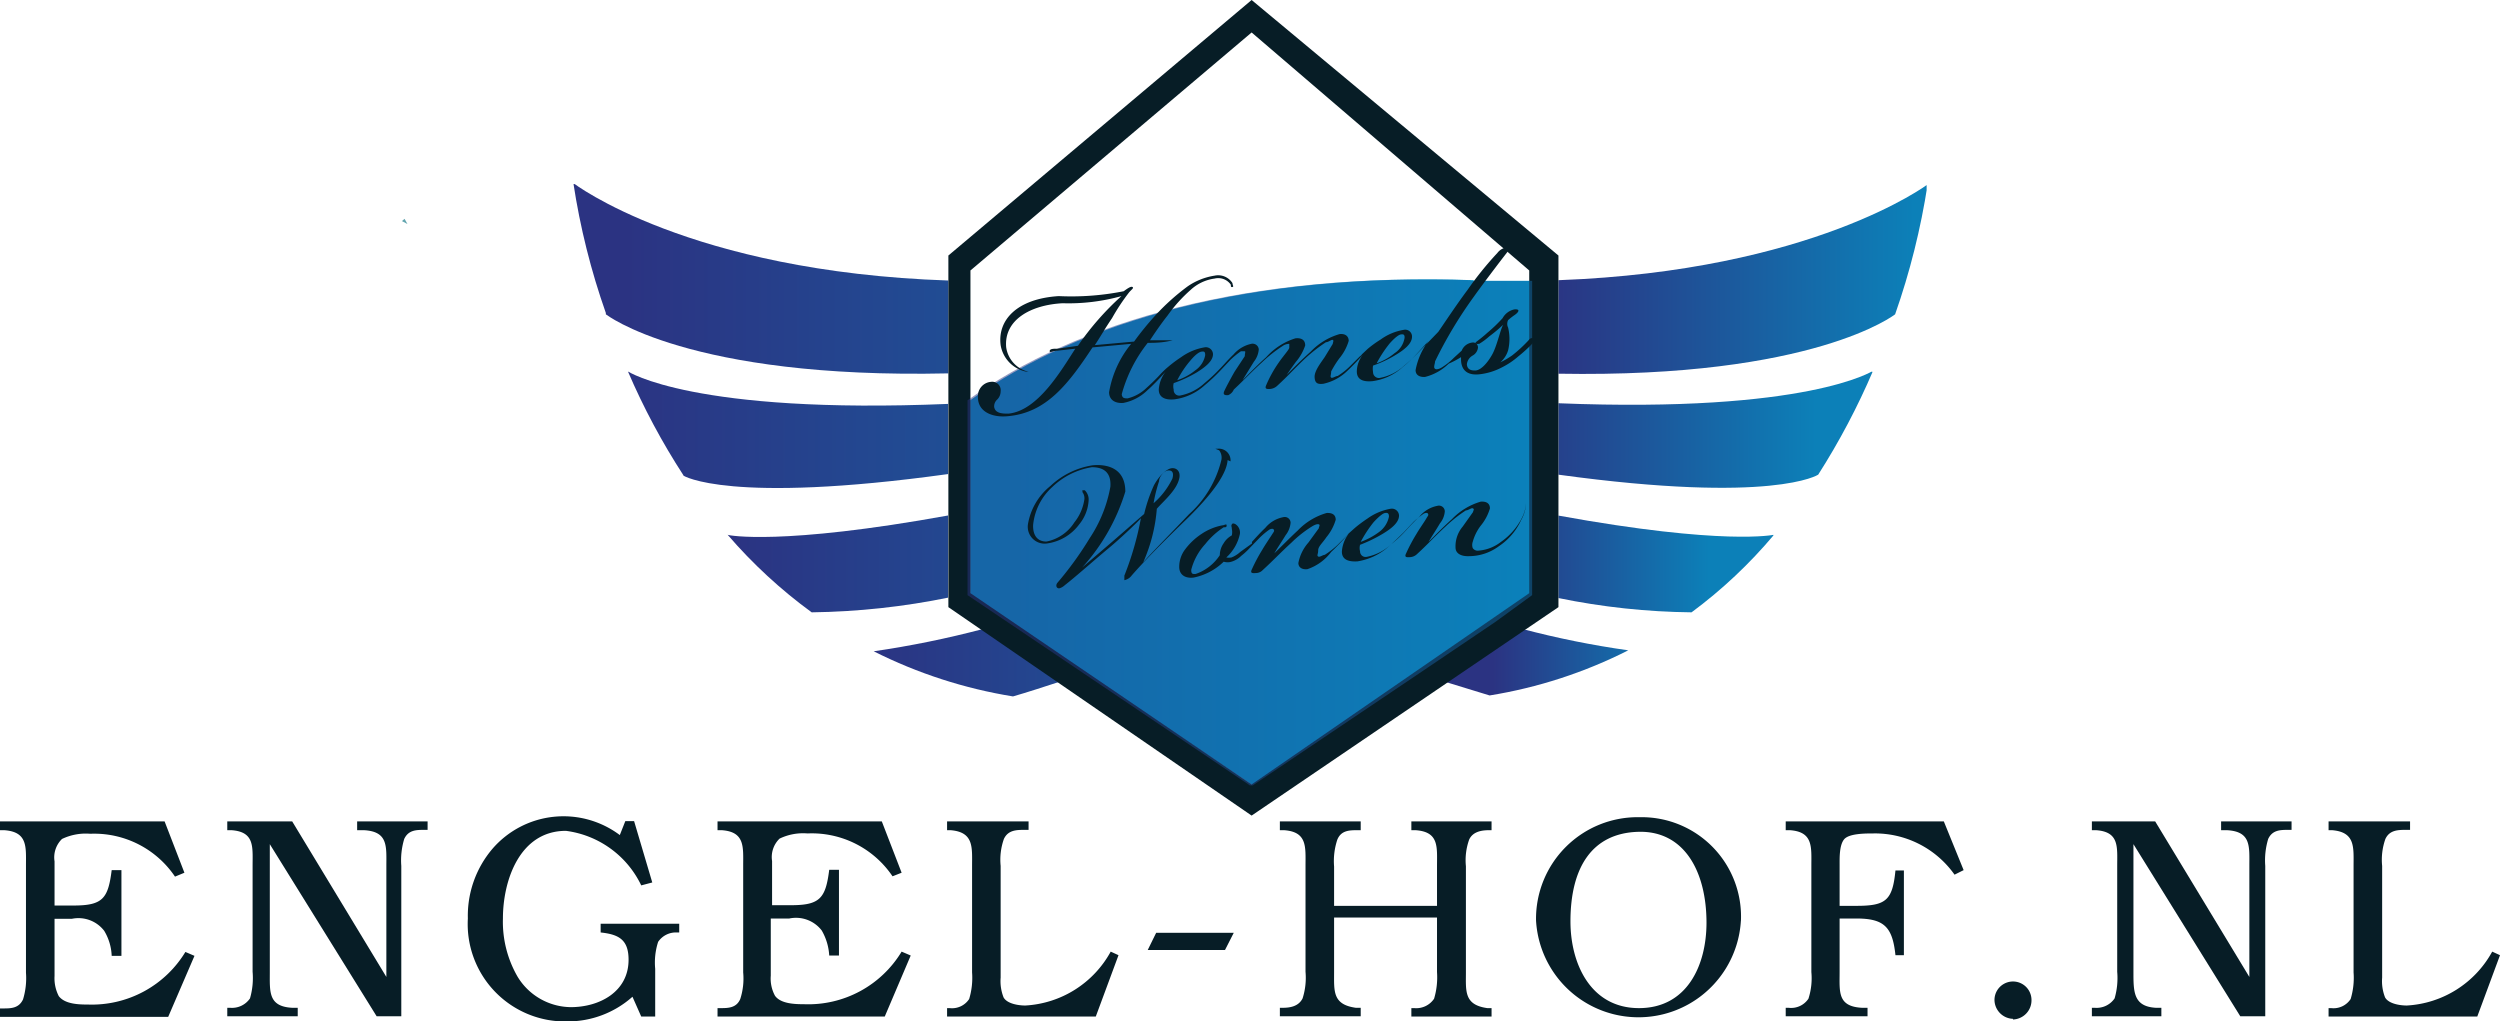
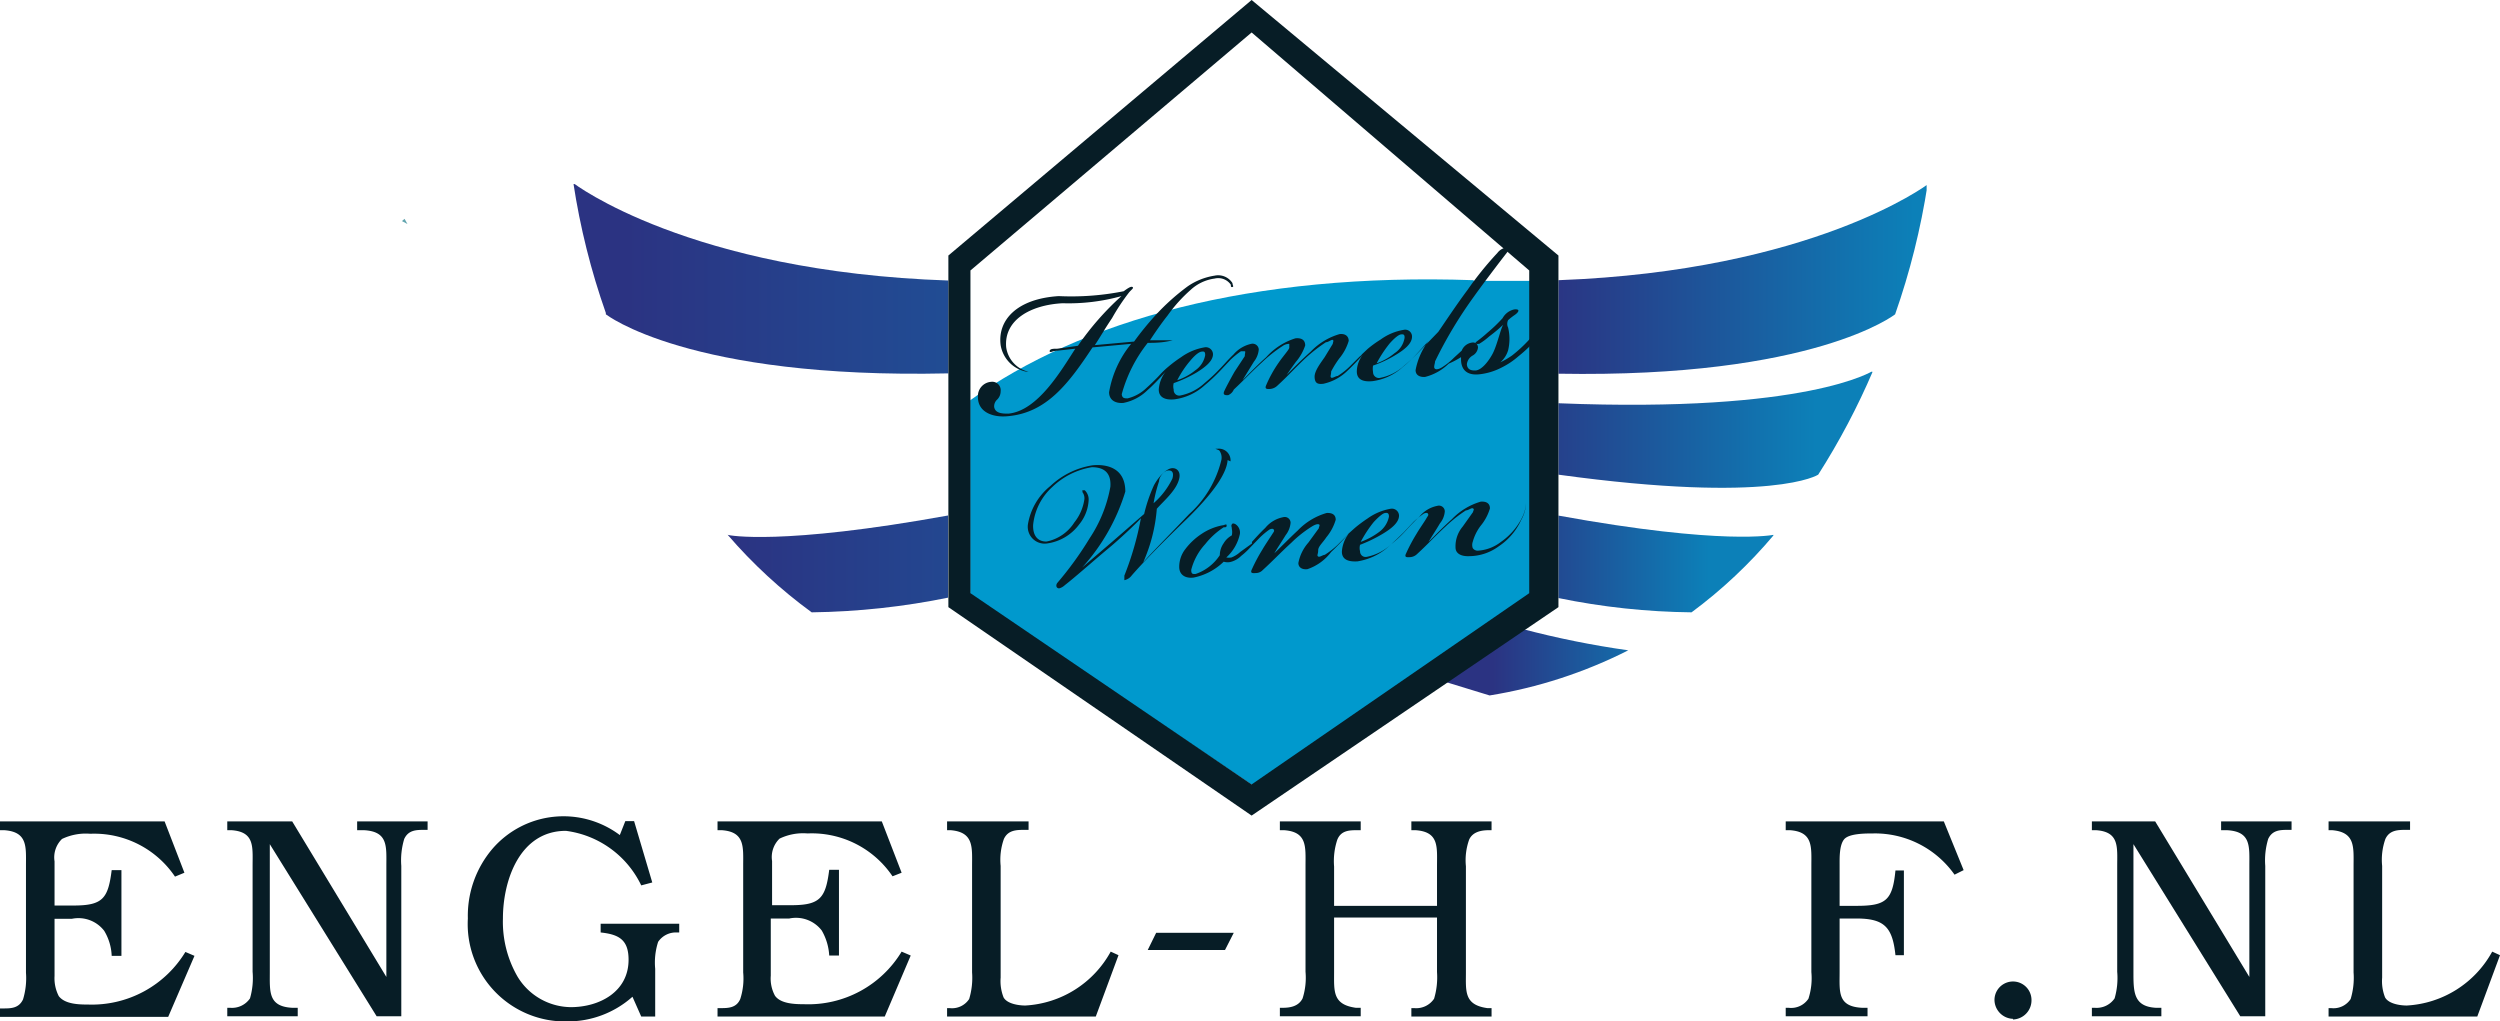
<svg xmlns="http://www.w3.org/2000/svg" xmlns:xlink="http://www.w3.org/1999/xlink" id="b1b471b5-0fa0-4d8a-8b30-1b24235ae329" data-name="Layer 1" viewBox="0 0 77 31.46">
  <defs>
    <clipPath id="f0ea8cc1-c608-42c7-8500-7f06e2287283">
      <path d="M18.66,9.68h0s2.53,2,10.55,1.82V8.64c-8-.27-11.55-3-11.55-3a21.93,21.93,0,0,0,1,4" style="fill:none" />
    </clipPath>
    <linearGradient id="af98a773-79be-4860-8461-b9c7a3ff268a" x1="-457.47" y1="381.06" x2="-456.47" y2="381.06" gradientTransform="matrix(30.32, 0, 0, -30.32, 13889.63, 11563.63)" gradientUnits="userSpaceOnUse">
      <stop offset="0" stop-color="#2b3382" />
      <stop offset="1" stop-color="#0c80b8" />
    </linearGradient>
    <clipPath id="e881c37c-b81a-469f-b4f2-f128cf58b905">
-       <path d="M21.05,14.65h0s1.38.89,8.16-.05V12.44c-7.86.33-9.87-1-9.87-1a21.28,21.28,0,0,0,1.71,3.2" style="fill:none" />
-     </clipPath>
+       </clipPath>
    <linearGradient id="a970f969-21eb-4209-bcea-e980762b9790" x1="-457.47" y1="381.25" x2="-456.47" y2="381.25" gradientTransform="matrix(28.64, 0, 0, -28.64, 13121.14, 10932.43)" xlink:href="#af98a773-79be-4860-8461-b9c7a3ff268a" />
    <clipPath id="f83d7515-355c-4250-962f-a6b729ded513">
      <path d="M22.41,16.47A15.38,15.38,0,0,0,25,18.86a22.52,22.52,0,0,0,4.24-.46V15.87h0c-5.23.95-6.8.61-6.8.61" style="fill:none" />
    </clipPath>
    <linearGradient id="b43c2704-1a81-47bc-aa17-1ddac04aebfe" x1="-457.46" y1="381.69" x2="-456.46" y2="381.69" gradientTransform="matrix(25.57, 0, 0, -25.57, 11719.82, 9777.12)" xlink:href="#af98a773-79be-4860-8461-b9c7a3ff268a" />
    <clipPath id="f0f941b7-8172-4c5e-a497-472241c2d0f6">
-       <path d="M26.91,20.06a14.81,14.81,0,0,0,4.29,1.39c.45-.13,1-.31,1.46-.46l-2.37-1.62a30.36,30.36,0,0,1-3.38.69" style="fill:none" />
-     </clipPath>
+       </clipPath>
    <linearGradient id="b46b684d-5655-46b2-87a5-76ab2938ae28" x1="-457.45" y1="382.46" x2="-456.45" y2="382.46" gradientTransform="matrix(21.4, 0, 0, -21.4, 9816.22, 8204.89)" xlink:href="#af98a773-79be-4860-8461-b9c7a3ff268a" />
    <clipPath id="feccd84e-acb4-4fc1-9f44-6c53fe7c1eee">
      <path d="M48,8.63v2.88c7.88.14,10.37-1.83,10.37-1.83h0a22.33,22.33,0,0,0,1-4S55.83,8.34,48,8.63" style="fill:none" />
    </clipPath>
    <linearGradient id="b069a5b5-7ea8-4657-bac3-fe6d5ab0a9c6" x1="-457.37" y1="386.63" x2="-456.37" y2="386.63" gradientTransform="matrix(11.36, 0, 0, -11.36, 5243.3, 4400.38)" xlink:href="#af98a773-79be-4860-8461-b9c7a3ff268a" />
    <clipPath id="bf043fb4-0ce9-46d4-8309-3b8338afe5e4">
      <path d="M29.21,14.35v0Z" style="fill:none" />
    </clipPath>
    <linearGradient id="b802311e-a8ec-409b-a058-15ba7494878a" x1="29.21" y1="13.6" x2="29.21" y2="13.6" gradientTransform="matrix(0, 0, 0, 0, 27.79, 115.09)" xlink:href="#af98a773-79be-4860-8461-b9c7a3ff268a" />
    <clipPath id="a722e293-d3ff-42e8-81ad-381eb3224f7c">
      <path d="M48,12.44v2.18c6.63.91,8,0,8,0h0a22,22,0,0,0,1.69-3.2s-2,1.31-9.69,1" style="fill:none" />
    </clipPath>
    <linearGradient id="a0713df4-ae54-4201-a8d5-20a0adb40dd7" x1="-457.34" y1="388.14" x2="-456.34" y2="388.14" gradientTransform="matrix(9.69, 0, 0, -9.69, 4477.87, 3773.11)" xlink:href="#af98a773-79be-4860-8461-b9c7a3ff268a" />
    <clipPath id="e5a2d3fc-e5cb-4a58-8c9a-d5b6f8e8e6b5">
      <path d="M29.21,17.07v0Z" style="fill:none" />
    </clipPath>
    <linearGradient id="b13db51c-a671-4e81-91c0-3de2869d9d71" x1="29.21" y1="16.77" x2="29.21" y2="16.77" gradientTransform="matrix(0, 0, 0, 0, 27.79, 118.26)" xlink:href="#af98a773-79be-4860-8461-b9c7a3ff268a" />
    <clipPath id="a90431eb-0dda-44e4-87bc-e948704b4b05">
      <path d="M48,18.42a21.44,21.44,0,0,0,4.1.44,14.86,14.86,0,0,0,2.54-2.39s-1.53.34-6.64-.59Z" style="fill:none" />
    </clipPath>
    <linearGradient id="b459f201-1cf3-42cc-ad99-5c7e9f5bbc78" x1="-457.25" y1="392.97" x2="-456.25" y2="392.97" gradientTransform="matrix(6.64, 0, 0, -6.64, 3082.14, 2624.95)" xlink:href="#af98a773-79be-4860-8461-b9c7a3ff268a" />
    <clipPath id="e621fbc0-7d74-4a98-ae8d-d11473a9de44">
      <path d="M44.51,21l1.37.42a14.58,14.58,0,0,0,4.27-1.39,28.21,28.21,0,0,1-3.27-.66Z" style="fill:none" />
    </clipPath>
    <linearGradient id="a0f510de-f771-4985-8ddb-431718b7d508" x1="-457.2" y1="395.65" x2="-456.2" y2="395.65" gradientTransform="matrix(5.64, 0, 0, -5.64, 2624.59, 2253.14)" xlink:href="#af98a773-79be-4860-8461-b9c7a3ff268a" />
    <clipPath id="ba94d9d2-2360-45e0-9621-659b7dea41ef">
      <path d="M29.21,17.87v0Z" style="fill:none" />
    </clipPath>
    <linearGradient id="a7241b97-07c5-48c4-8d64-0193dcfaca74" x1="29.21" y1="17.72" x2="29.21" y2="17.72" gradientTransform="matrix(0, 0, 0, 0, 27.79, 119.21)" xlink:href="#af98a773-79be-4860-8461-b9c7a3ff268a" />
    <clipPath id="b1ce05b9-5b87-49c8-970c-4f92b0390ce3">
-       <rect x="29.8" y="8.61" width="17.39" height="15.58" style="fill:none" />
-     </clipPath>
+       </clipPath>
    <clipPath id="b5a98e9c-7b78-4c70-9e79-49133b96b8de">
      <path d="M45.3,8.63c-6.85-.24-12.1,1.25-15.5,3.7v6l8.74,5.89,5.17-3.48,2.34-1.58,1.14-.83V8.65c-.64,0-1.2,0-1.89,0" style="fill:none" />
    </clipPath>
    <linearGradient id="fc5083fd-f4f7-43eb-b7b0-0fc8b98d0557" x1="-457.45" y1="382.18" x2="-456.45" y2="382.18" gradientTransform="matrix(22.77, 0, 0, -22.77, 10447.29, 8720.1)" xlink:href="#af98a773-79be-4860-8461-b9c7a3ff268a" />
  </defs>
  <path d="M7.91,4.8" style="fill:#61a4ae;fill-rule:evenodd" />
  <polygon points="12.55 6.9 12.38 6.81 12.46 6.74 12.55 6.9" style="fill:#61a4ae;fill-rule:evenodd" />
  <path d="M45.39,8.63c-6.86-.24-12.11,1.25-15.51,3.7v6l8.75,5.89,5.16-3.48,2.35-1.58,1.13-.83V8.65c-.63,0-1.2,0-1.88,0" style="fill:#0099cd" />
  <path d="M5.68,26.88,5.39,27a3,3,0,0,0-2.61-1.32,1.69,1.69,0,0,0-.87.16.79.79,0,0,0-.23.69v1.36h.59c.9,0,1.06-.22,1.17-1.09h.3v2.64h-.3a1.61,1.61,0,0,0-.23-.77,1,1,0,0,0-1-.37H1.68v1.76a1.2,1.2,0,0,0,.13.62c.19.25.62.26.9.26a3.37,3.37,0,0,0,3-1.62l.28.12-.81,1.88H0v-.26H.09c.24,0,.49,0,.62-.28a2.25,2.25,0,0,0,.09-.82V26.67c0-.58.06-1.05-.67-1.1H0V25.3H5.07Z" style="fill:#071d26" />
  <path d="M8.31,29.94c0,.61-.05,1.06.69,1.1h.17v.26H7v-.26h.09a.67.67,0,0,0,.61-.29,2.25,2.25,0,0,0,.08-.82V26.67c0-.58.07-1.05-.65-1.1H7V25.3H9l2.9,4.79V26.68c0-.61.06-1.07-.69-1.11H11V25.3h2.17v.26h-.1c-.24,0-.49,0-.62.28a2.28,2.28,0,0,0-.09.83v4.63h-.76L8.31,26Z" style="fill:#071d26" />
  <path d="M20.09,27.18l-.34.09a3,3,0,0,0-2.32-1.68c-1.42,0-1.94,1.52-1.94,2.7a3.38,3.38,0,0,0,.45,1.79,1.94,1.94,0,0,0,1.64.94c.88,0,1.78-.47,1.78-1.46,0-.61-.29-.78-.86-.84v-.27h2.42v.27h-.07a.66.66,0,0,0-.58.29,2.08,2.08,0,0,0-.09.83v1.47h-.43l-.27-.61a3,3,0,0,1-2,.76,3,3,0,0,1-3.07-3.17,3.18,3.18,0,0,1,.76-2.15,2.89,2.89,0,0,1,3.92-.42l.17-.43h.27Z" style="fill:#071d26" />
  <path d="M27.77,26.88l-.28.11a3,3,0,0,0-2.62-1.32,1.66,1.66,0,0,0-.86.16.79.79,0,0,0-.23.69v1.36h.59c.89,0,1.06-.22,1.17-1.09h.3v2.64h-.3a1.73,1.73,0,0,0-.23-.77,1,1,0,0,0-1-.37h-.57v1.76a1.11,1.11,0,0,0,.13.62c.18.25.62.26.9.26a3.36,3.36,0,0,0,3-1.62l.28.12-.8,1.88H22.1v-.26h.09c.23,0,.49,0,.61-.28a2.05,2.05,0,0,0,.09-.82V26.67c0-.58.06-1.05-.66-1.1H22.1V25.3h5.06Z" style="fill:#071d26" />
  <path d="M33.75,31.31H29.17v-.26h.08a.63.63,0,0,0,.6-.28,2.25,2.25,0,0,0,.09-.82V26.68c0-.58.06-1.05-.66-1.11h-.11V25.3h2.51v.26h-.12c-.24,0-.51,0-.64.28a1.92,1.92,0,0,0-.1.83v3.44a1.37,1.37,0,0,0,.09.61c.11.2.47.25.67.25a3.2,3.2,0,0,0,2.63-1.66l.24.11Z" style="fill:#071d26" />
  <polygon points="37.73 29.26 35.35 29.26 35.61 28.73 38 28.73 37.73 29.26" style="fill:#071d26" />
  <path d="M40.21,26.67c0-.58.06-1.05-.66-1.1h-.13v-.27h2.49v.27h-.09c-.25,0-.51,0-.63.29a2.09,2.09,0,0,0-.1.83v1.21h3.17V26.68c0-.59.07-1.06-.66-1.11h-.13v-.27h2.47v.27h-.08c-.24,0-.5.05-.61.29a1.89,1.89,0,0,0-.1.82v3.27c0,.58-.06,1,.66,1.1h.13v.26H43.47v-.26h.09a.66.66,0,0,0,.61-.29,2.3,2.3,0,0,0,.09-.82V28.26H41.09v1.68c0,.59-.05,1,.67,1.1h.15v.26H39.42v-.26h.09c.24,0,.49-.05.61-.29a2.09,2.09,0,0,0,.09-.82Z" style="fill:#071d26" />
-   <path d="M53.62,28.35a3.16,3.16,0,0,1-6.31,0,3.13,3.13,0,0,1,3.19-3.18,3.06,3.06,0,0,1,3.12,3.21m-5.25,0c0,1.3.62,2.67,2.11,2.67s2.08-1.33,2.08-2.63c0-1.57-.68-2.84-2.1-2.8s-2.09,1.09-2.09,2.76" style="fill:#071d26" />
  <path d="M60.48,26.8l-.28.14a3,3,0,0,0-2.51-1.27c-.23,0-.74,0-.89.18s-.14.57-.14.79V27.9h.52c.91,0,1.11-.17,1.2-1.09h.26v2.61h-.26c-.09-.86-.34-1.13-1.2-1.13h-.52v1.65c0,.61-.07,1.06.69,1.1h.17v.26H55v-.26h.09a.64.64,0,0,0,.61-.28,2.05,2.05,0,0,0,.09-.82V26.67c0-.58.06-1.05-.66-1.1H55v-.27h4.87Z" style="fill:#071d26" />
  <path d="M62,31.38a.59.59,0,0,1-.57-.58.57.57,0,0,1,1.14,0,.59.59,0,0,1-.57.6" style="fill:#071d26" />
  <path d="M65.71,29.94c0,.61,0,1.06.69,1.1h.17v.26H64.43v-.26h.09a.67.67,0,0,0,.61-.29,2.25,2.25,0,0,0,.08-.82V26.67c0-.58.07-1.05-.65-1.1h-.13V25.3h1.95l2.9,4.79V26.68c0-.61.06-1.07-.69-1.11h-.18V25.3h2.17v.26h-.1c-.24,0-.49,0-.62.28a2.28,2.28,0,0,0-.09.83v4.63H69L65.71,26Z" style="fill:#071d26" />
  <path d="M76.3,31.31H71.72v-.26h.08a.63.63,0,0,0,.6-.28,2.25,2.25,0,0,0,.09-.82V26.68c0-.58.06-1.05-.66-1.11h-.11V25.3h2.51v.26h-.12c-.24,0-.51,0-.64.28a1.92,1.92,0,0,0-.1.83v3.44a1.37,1.37,0,0,0,.09.61c.11.2.47.25.67.25a3.2,3.2,0,0,0,2.63-1.66l.24.11Z" style="fill:#071d26" />
  <g style="clip-path:url(#f0ea8cc1-c608-42c7-8500-7f06e2287283)">
    <rect x="17.66" y="5.67" width="11.55" height="6" style="fill:url(#af98a773-79be-4860-8461-b9c7a3ff268a)" />
  </g>
  <g style="clip-path:url(#e881c37c-b81a-469f-b4f2-f128cf58b905)">
    <rect x="19.34" y="11.45" width="9.86" height="4.09" style="fill:url(#a970f969-21eb-4209-bcea-e980762b9790)" />
  </g>
  <g style="clip-path:url(#f83d7515-355c-4250-962f-a6b729ded513)">
    <rect x="22.41" y="15.86" width="6.79" height="3.01" style="fill:url(#b43c2704-1a81-47bc-aa17-1ddac04aebfe)" />
  </g>
  <g style="clip-path:url(#f0f941b7-8172-4c5e-a497-472241c2d0f6)">
    <rect x="26.91" y="19.37" width="5.75" height="2.08" style="fill:url(#b46b684d-5655-46b2-87a5-76ab2938ae28)" />
  </g>
  <g style="clip-path:url(#feccd84e-acb4-4fc1-9f44-6c53fe7c1eee)">
    <rect x="47.98" y="5.67" width="11.36" height="5.98" style="fill:url(#b069a5b5-7ea8-4657-bac3-fe6d5ab0a9c6)" />
  </g>
  <g style="clip-path:url(#bf043fb4-0ce9-46d4-8309-3b8338afe5e4)">
    <polygon points="29.21 12.86 29.21 12.86 29.21 14.35 29.21 12.86" style="fill:url(#b802311e-a8ec-409b-a058-15ba7494878a)" />
  </g>
  <g style="clip-path:url(#a722e293-d3ff-42e8-81ad-381eb3224f7c)">
    <rect x="47.98" y="11.45" width="9.69" height="4.08" style="fill:url(#a0713df4-ae54-4201-a8d5-20a0adb40dd7)" />
  </g>
  <g style="clip-path:url(#e5a2d3fc-e5cb-4a58-8c9a-d5b6f8e8e6b5)">
    <polygon points="29.21 16.47 29.21 16.47 29.21 17.07 29.21 16.47" style="fill:url(#b13db51c-a671-4e81-91c0-3de2869d9d71)" />
  </g>
  <g style="clip-path:url(#a90431eb-0dda-44e4-87bc-e948704b4b05)">
    <rect x="47.98" y="15.88" width="6.64" height="2.99" style="fill:url(#b459f201-1cf3-42cc-ad99-5c7e9f5bbc78)" />
  </g>
  <g style="clip-path:url(#e621fbc0-7d74-4a98-ae8d-d11473a9de44)">
    <rect x="44.51" y="19.4" width="5.64" height="2.04" style="fill:url(#a0f510de-f771-4985-8ddb-431718b7d508)" />
  </g>
  <g style="clip-path:url(#ba94d9d2-2360-45e0-9621-659b7dea41ef)">
    <polygon points="29.21 17.56 29.21 17.56 29.21 17.87 29.21 17.56" style="fill:url(#a7241b97-07c5-48c4-8d64-0193dcfaca74)" />
  </g>
  <path d="M38.55,0,29.21,7.87V18.7l9.34,6.42L48,18.7V7.87ZM47.1,18.27l-8.55,5.89-8.66-5.89V8.33L38.55,1,47.1,8.33Z" style="fill:#071d26" />
  <g style="opacity:0.5">
    <g style="clip-path:url(#b1ce05b9-5b87-49c8-970c-4f92b0390ce3)">
      <g style="clip-path:url(#b5a98e9c-7b78-4c70-9e79-49133b96b8de)">
-         <rect x="29.8" y="8.39" width="17.39" height="15.8" style="fill:url(#fc5083fd-f4f7-43eb-b7b0-0fc8b98d0557)" />
-       </g>
+         </g>
    </g>
  </g>
  <path d="M47.2,10.41s-.07,0-.11.06a4.25,4.25,0,0,1-.52.48,2.49,2.49,0,0,1-.36.21.8.8,0,0,0,.24-.37,1.51,1.51,0,0,0,0-.7.26.26,0,0,1,0-.23,1.81,1.81,0,0,1,.19-.15c.11-.07.22-.2,0-.18a.54.54,0,0,0-.36.27,4.71,4.71,0,0,1-.47.45c-.12.11-.25.21-.33.27s0,.05,0,.07,0,0,.08,0a2,2,0,0,0,.31-.23A4.62,4.62,0,0,0,46.3,10h0c-.08.12-.19.64-.33.9s-.35.5-.52.51-.26-.05-.27-.19a.35.35,0,0,1,.18-.27.32.32,0,0,0,.16-.23.15.15,0,0,0-.17-.17.4.4,0,0,0-.33.25l-.24.22a2,2,0,0,1-.33.27c-.07.05-.19.11-.25.07s0-.16,0-.23a13.27,13.27,0,0,1,1.2-2c.32-.45,1-1.34,1.14-1.51s-.05-.06-.13,0a.44.44,0,0,0-.29.17,10.22,10.22,0,0,0-.92,1.14c-.33.44-.7,1-.9,1.29l-.57.59h0a5,5,0,0,1-.48.45,1.51,1.51,0,0,1-.75.38.18.18,0,0,1-.21-.18.58.58,0,0,1,0-.2,3.6,3.6,0,0,0,.7-.33c.25-.15.5-.34.5-.56a.21.21,0,0,0-.26-.21h0a1.67,1.67,0,0,0-.71.3,3.24,3.24,0,0,0-.4.29l-.17.16,0,0h0a.23.23,0,0,1-.07.07h0l-.3.3a2.16,2.16,0,0,1-.38.3c-.06,0-.16.08-.2.05s0-.08,0-.19a3,3,0,0,1,.25-.4,1.52,1.52,0,0,0,.29-.54c0-.14-.1-.23-.28-.21a2,2,0,0,0-.89.54c-.27.24-.56.53-.74.72h0c.07-.11.15-.22.28-.4a1.51,1.51,0,0,0,.29-.51c0-.15-.09-.24-.3-.22A2,2,0,0,0,39,11c-.28.25-.54.52-.73.71h0l.35-.57a.69.69,0,0,0,.15-.38.19.19,0,0,0-.23-.17,1,1,0,0,0-.55.33c-.14.13-.31.33-.41.43h0a5,5,0,0,1-.48.45,1.53,1.53,0,0,1-.74.38.17.17,0,0,1-.21-.18.38.38,0,0,1,0-.2,4,4,0,0,0,.71-.33c.24-.15.5-.34.5-.56a.22.22,0,0,0-.27-.21h0a1.73,1.73,0,0,0-.71.3,4,4,0,0,0-.39.29,2.57,2.57,0,0,0-.29.28h0c-.12.13-.3.3-.39.38a1.26,1.26,0,0,1-.58.32c-.09,0-.17,0-.18-.13a4.4,4.4,0,0,1,.8-1.58c.19,0,.47,0,.77-.08.06,0,.19,0,.18,0s-.13,0-.19,0-.46,0-.69,0c.11-.17.34-.51.54-.76a4.59,4.59,0,0,1,.71-.79,1.35,1.35,0,0,1,.74-.35.47.47,0,0,1,.5.19c0,.05,0,.08.05.07s0-.06,0-.12a.52.52,0,0,0-.55-.23,2,2,0,0,0-.83.33,6.9,6.9,0,0,0-1,.9,9.11,9.11,0,0,0-.65.8l-1.21.11c.15-.22.3-.49.53-.83A6.43,6.43,0,0,1,34.78,9c.08-.09.15-.13.1-.16s-.16.05-.27.13a8.21,8.21,0,0,1-2,.15c-1.29.08-1.89.74-1.79,1.51a1,1,0,0,0,.8.82c.06,0,.15,0,.16,0s0,0-.1,0a.9.9,0,0,1-.69-.76c-.07-.84.76-1.3,1.74-1.35a6.06,6.06,0,0,0,1.81-.22,8.65,8.65,0,0,0-1.34,1.53l-.63.09c-.12,0-.23,0-.24.07s.11,0,.16,0l.63-.07c-.43.66-1.15,1.91-2.06,2-.17,0-.41,0-.44-.21a.28.28,0,0,1,.09-.22.36.36,0,0,0,.11-.26.26.26,0,0,0-.29-.29.44.44,0,0,0-.41.47c0,.49.5.63.91.59,1.2-.1,1.88-1,2.62-2.12l1.19-.11a3.2,3.2,0,0,0-.68,1.49c0,.24.19.35.44.33a1.46,1.46,0,0,0,.75-.4c.13-.11.34-.33.45-.45l.1-.11h0a1,1,0,0,0-.21.55c0,.22.17.33.48.3a1.72,1.72,0,0,0,.93-.43,5.73,5.73,0,0,0,.5-.47l0,0,.3-.32a2.44,2.44,0,0,1,.32-.26s.09,0,.12,0,0,.07,0,.15l-.31.47c-.11.19-.27.49-.32.6s0,.14.12.13A.32.32,0,0,0,38,12c.34-.32.53-.53.88-.85a4.25,4.25,0,0,1,.62-.49.36.36,0,0,1,.21-.07s0,.07,0,.12-.19.26-.32.45a3.81,3.81,0,0,0-.39.7c-.05.11,0,.13.12.12a.36.36,0,0,0,.21-.09c.35-.32.54-.54.88-.86a4.82,4.82,0,0,1,.63-.49c.08,0,.17-.09.21-.07s0,.08,0,.12L40.8,11c-.13.19-.32.43-.31.62s.1.22.27.2a1.52,1.52,0,0,0,.74-.4c.14-.13.33-.33.43-.44L42,10.9h0a.84.84,0,0,0-.21.54c0,.23.16.33.48.3a1.72,1.72,0,0,0,.93-.43,4.41,4.41,0,0,0,.49-.47l0,0,.31-.34h0a2.13,2.13,0,0,0-.4.9c0,.15.12.22.29.21a1.59,1.59,0,0,0,.73-.41A2.61,2.61,0,0,0,45,11s0,0,0,.07c0,.24.11.5.55.46a1.93,1.93,0,0,0,.7-.21,2.38,2.38,0,0,0,.51-.34,4.42,4.42,0,0,0,.41-.37c.07-.08.1-.13.08-.15m-4.45.12c.16-.18.28-.27.35-.28s.12,0,.11.11a.69.69,0,0,1-.31.47,1.79,1.79,0,0,1-.55.31,3.78,3.78,0,0,1,.4-.61m-6.14.53c.15-.18.27-.27.35-.28s.11,0,.11.11a.73.73,0,0,1-.31.47,1.77,1.77,0,0,1-.55.3,3,3,0,0,1,.4-.6" style="fill:#071d26" />
  <path d="M37.9,14.21a.36.36,0,0,0-.39-.39l-.08,0s0,0,.12.05a.37.37,0,0,1,.07.29,3.28,3.28,0,0,1-1,1.68c-.47.5-1.15,1.18-1.41,1.48h0a5,5,0,0,0,.42-1.65c.21-.24.61-.57.69-.93.05-.21-.07-.33-.22-.32s-.38.2-.56.53a4.79,4.79,0,0,0-.3.88l-1,.87-.91.78h0a6.14,6.14,0,0,0,1.33-2.34c0-.71-.54-.85-1-.81a2.45,2.45,0,0,0-1.31.64,1.92,1.92,0,0,0-.69,1.18.52.52,0,0,0,.58.59,1.48,1.48,0,0,0,1-.59,1.28,1.28,0,0,0,.29-.74.39.39,0,0,0-.12-.31s-.06,0-.07,0,0,0,0,.06a.31.31,0,0,1,.06.21,1.47,1.47,0,0,1-.31.72,1.32,1.32,0,0,1-.86.59c-.3,0-.42-.22-.41-.51A1.82,1.82,0,0,1,32.41,15a2.29,2.29,0,0,1,1.22-.61c.35,0,.6.15.57.6a4.2,4.2,0,0,1-.64,1.59,10.43,10.43,0,0,1-1,1.38c-.06.1,0,.17.07.16a.42.42,0,0,0,.17-.1c.3-.23,1-.85,1.34-1.13s.87-.78,1-.93h0a9.36,9.36,0,0,1-.51,1.77c0,.07,0,.15,0,.14a.38.38,0,0,0,.23-.15c.5-.57,1.12-1.18,1.74-1.78.87-.86,1.19-1.42,1.21-1.77m-2.11.65c0-.13.15-.32.28-.33s.18.08.13.25a2.39,2.39,0,0,1-.58.76,4.51,4.51,0,0,1,.17-.68" style="fill:#071d26" />
  <path d="M47,15.38s0,0,0,.12a1.11,1.11,0,0,1-.13.46,2,2,0,0,1-.64.73,1.28,1.28,0,0,1-.7.27.18.18,0,0,1-.17-.08.29.29,0,0,1,0-.19,1.45,1.45,0,0,1,.24-.49,1.52,1.52,0,0,0,.29-.54c0-.15-.1-.22-.28-.21a2,2,0,0,0-.89.54c-.27.24-.53.51-.72.7h0c.08-.14.24-.38.35-.57a.66.66,0,0,0,.15-.37.18.18,0,0,0-.23-.17.94.94,0,0,0-.55.33c-.14.13-.32.32-.41.42l0,0a3.84,3.84,0,0,1-.47.44,1.53,1.53,0,0,1-.74.38.17.17,0,0,1-.21-.17.38.38,0,0,1,0-.2,4.43,4.43,0,0,0,.7-.34c.25-.15.5-.34.5-.56a.22.22,0,0,0-.26-.21h0a1.73,1.73,0,0,0-.71.3,4.39,4.39,0,0,0-.39.29l-.19.17,0,0h0l-.06.07h0l-.29.29a2.56,2.56,0,0,1-.39.3c-.06,0-.15.08-.2.05s0-.07,0-.19.13-.22.25-.4a1.52,1.52,0,0,0,.29-.54c0-.15-.1-.22-.28-.21a2,2,0,0,0-.89.54c-.27.25-.53.52-.72.7h0c.08-.14.24-.38.35-.56a.71.71,0,0,0,.15-.38.18.18,0,0,0-.23-.17.94.94,0,0,0-.55.33c-.14.13-.31.32-.41.43l0,.05L38.2,17a.88.88,0,0,1-.27.17.43.43,0,0,1-.16,0,1.36,1.36,0,0,0,.42-.73.31.31,0,0,0-.13-.29s-.09-.06-.12,0,0,.06,0,.14a.47.47,0,0,1,0,.2.66.66,0,0,0-.25.24.65.65,0,0,0-.12.37,1.45,1.45,0,0,1-.75.58c-.09,0-.13,0-.13-.13a1.84,1.84,0,0,1,.43-.79,2.37,2.37,0,0,1,.57-.52c.07,0,.09,0,.09-.06s-.07,0-.13,0a1.73,1.73,0,0,0-.65.27,2,2,0,0,0-.49.46.89.89,0,0,0-.19.55c0,.24.18.36.44.33a1.85,1.85,0,0,0,.93-.49.4.4,0,0,0,.24,0,.71.71,0,0,0,.3-.18,2.1,2.1,0,0,0,.26-.24l0,0,.3-.31a2.25,2.25,0,0,1,.31-.26s.1-.05.13,0,0,.07-.05.15-.22.33-.3.47a5.29,5.29,0,0,0-.32.6c-.06.12,0,.13.12.12a.29.29,0,0,0,.21-.09c.35-.32.54-.53.89-.85a3.65,3.65,0,0,1,.62-.49c.08-.05.17-.09.22-.07s0,.07,0,.12l-.32.44a1.32,1.32,0,0,0-.31.63c0,.14.12.21.28.19A1.53,1.53,0,0,0,41,17c.14-.13.34-.34.43-.44l.11-.12h0a1,1,0,0,0-.21.55q0,.33.48.3a1.88,1.88,0,0,0,.93-.43c.14-.12.39-.36.5-.47l0,0,.3-.32a3.09,3.09,0,0,1,.31-.25s.1-.05.13,0,0,.06-.05.15-.22.33-.3.47a5.29,5.29,0,0,0-.32.6c-.06.12,0,.13.12.12a.33.33,0,0,0,.21-.09c.35-.32.54-.54.89-.86a4.25,4.25,0,0,1,.62-.49c.08,0,.17-.09.22-.06s0,.07,0,.11l-.32.45a.94.94,0,0,0-.22.64c0,.2.19.28.42.27a1.55,1.55,0,0,0,.92-.31,1.93,1.93,0,0,0,.68-.8A1.1,1.1,0,0,0,47,15.5c0-.05,0-.12,0-.12m-4.69.7c.16-.17.28-.27.35-.28s.12,0,.12.11a.77.77,0,0,1-.31.48,2.19,2.19,0,0,1-.56.3,3.78,3.78,0,0,1,.4-.61" style="fill:#071d26" />
</svg>